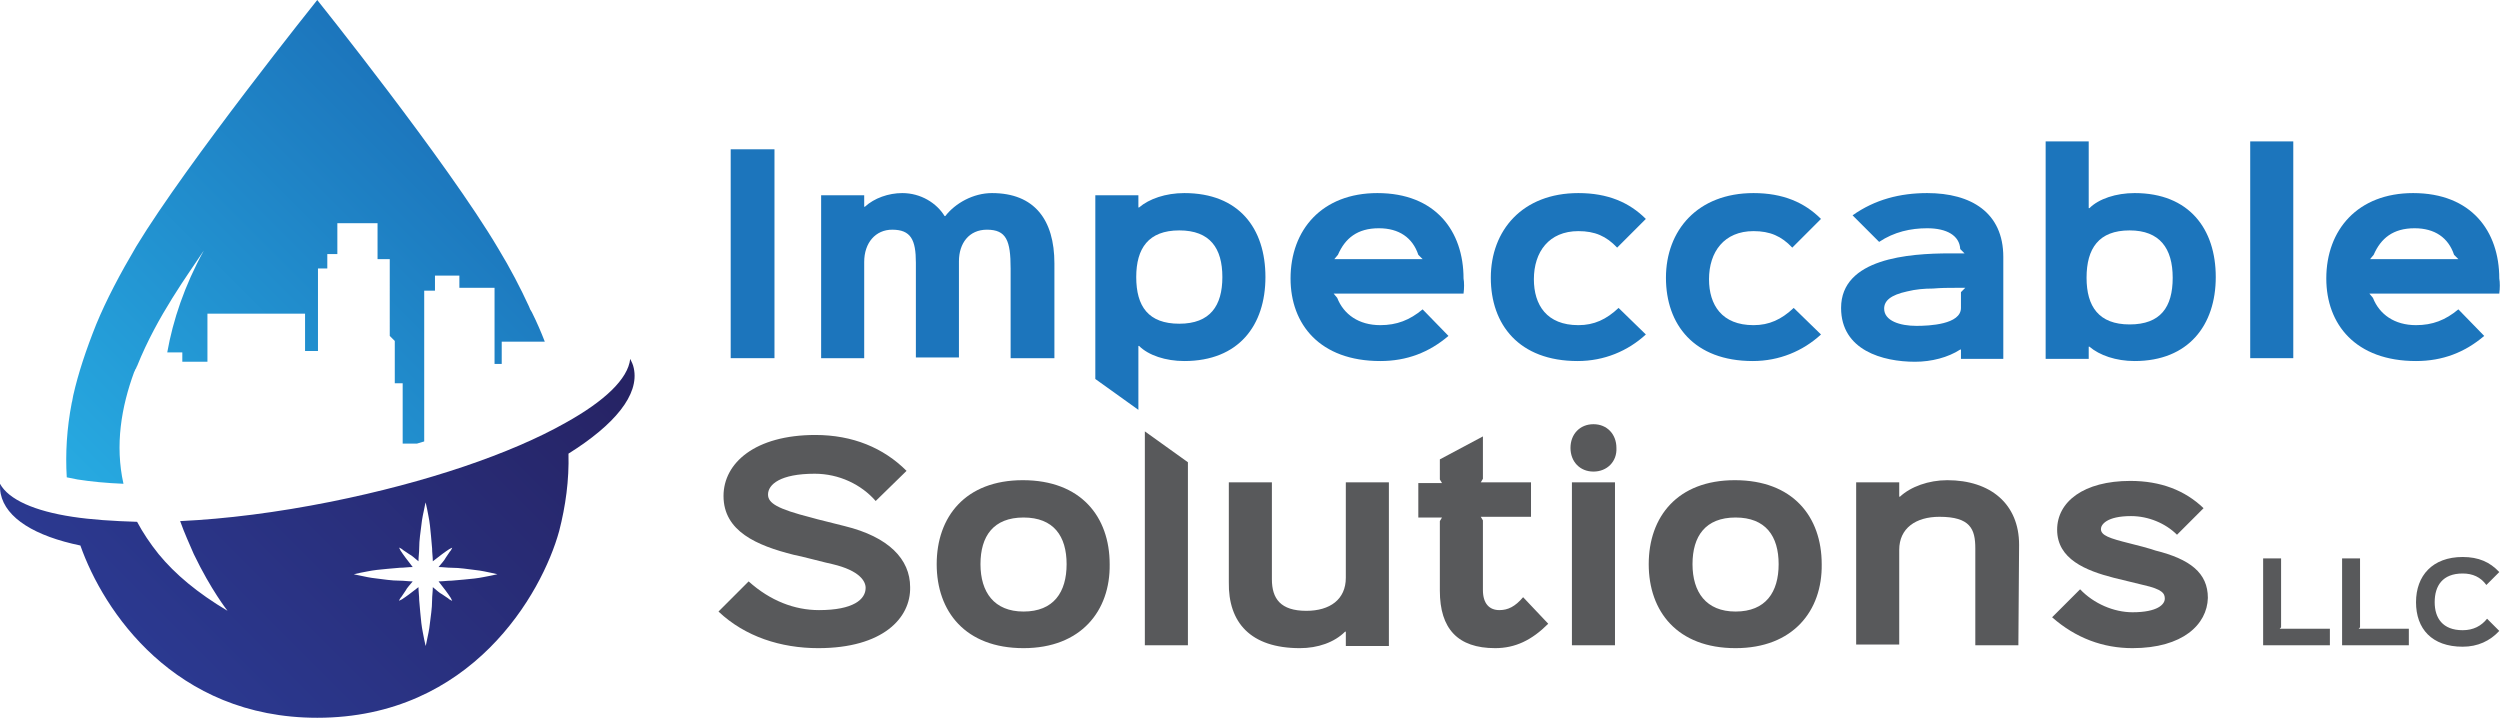
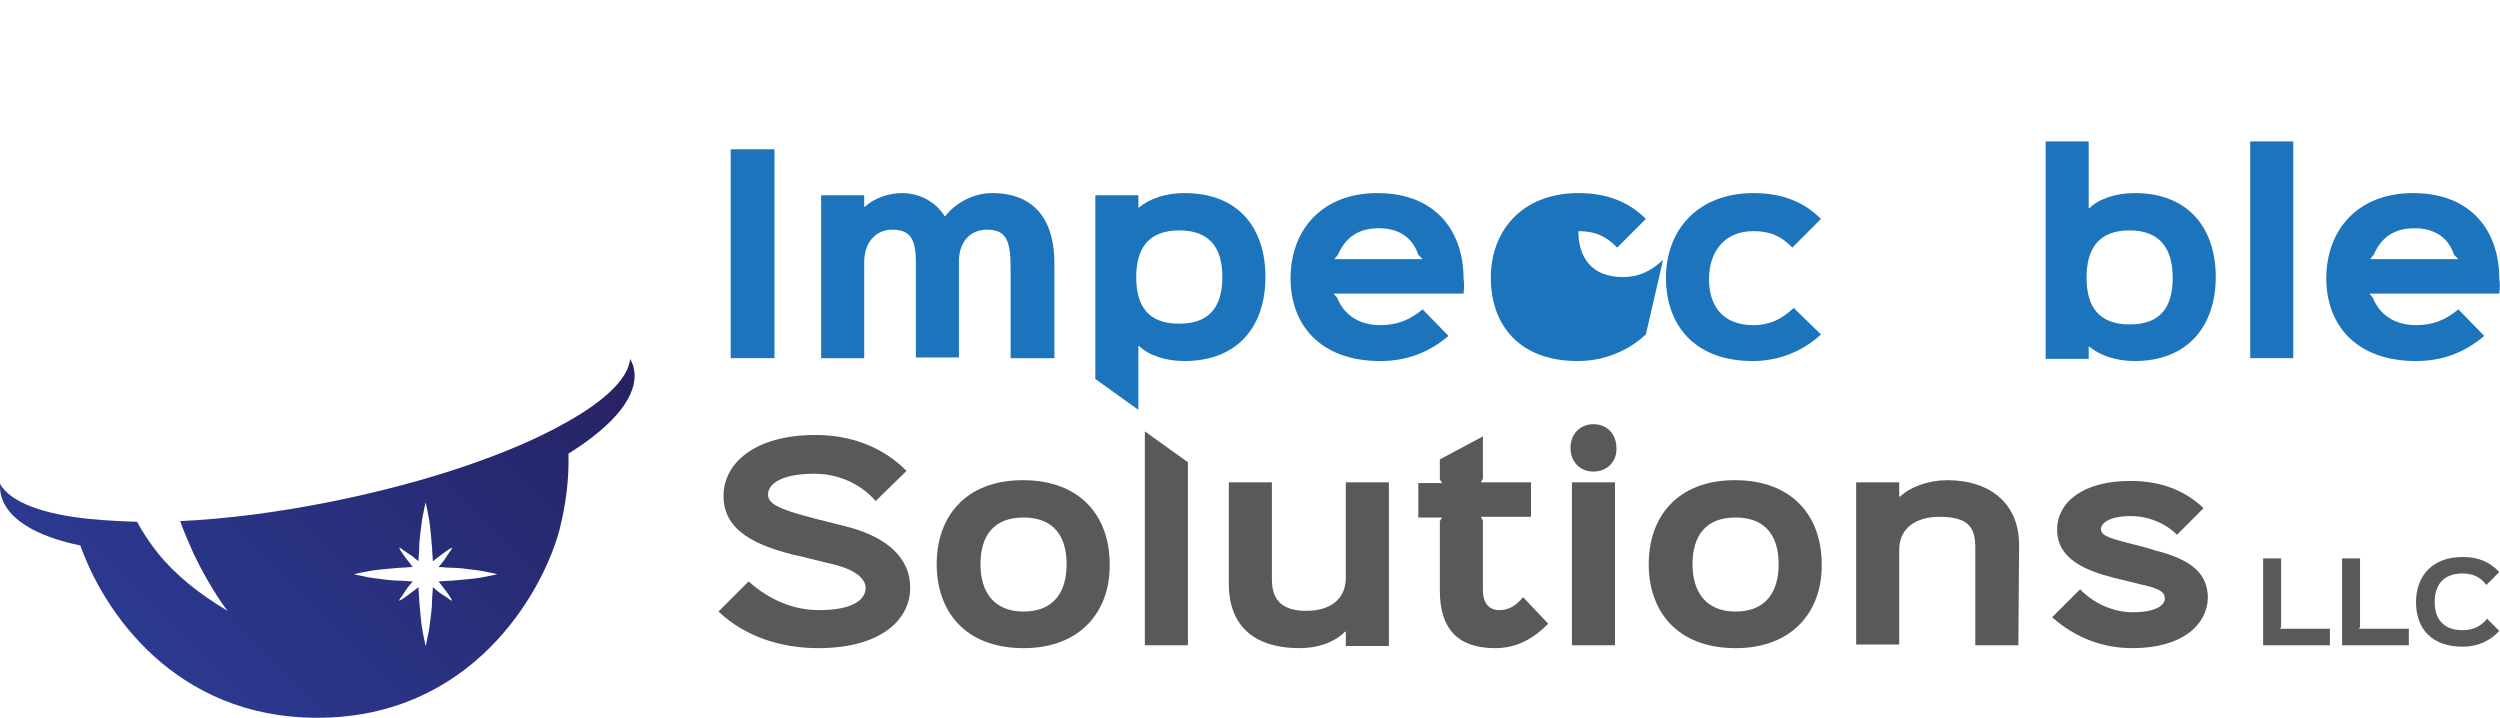
<svg xmlns="http://www.w3.org/2000/svg" version="1.1" id="Layer_1" x="0px" y="0px" viewBox="0 0 348.3 100" enable-background="new 0 0 348.3 100" xml:space="preserve">
  <g>
    <linearGradient id="SVGID_1_" gradientUnits="userSpaceOnUse" x1="13.231" y1="70.64" x2="64.056" y2="19.815">
      <stop offset="0" style="stop-color:#27AAE1" />
      <stop offset="1" style="stop-color:#1C75BC" />
    </linearGradient>
-     <path fill="url(#SVGID_1_)" d="M75.9,47.6h-6v3.1h-1V40.1H64v-1.7h-3.4v2.1h-1.5v21c-0.3,0.1-0.7,0.2-1,0.3h-2v-8.4h-1.1v-5.9   l-0.7-0.7V36.1h-1.7v-5h-5.6v4.3h-1.4v2h-1.3v11.5h-1.8v-5.2H28.9v6.7h-3.5v-1.3h-2.1c0.8-4.5,2.4-9.3,5.1-14.2   c-2.1,3.2-6.5,9.1-9.3,16.1c-0.1,0.1-0.1,0.3-0.2,0.4c-0.1,0.1-0.1,0.3-0.2,0.4c-1.8,4.9-2.7,10.2-1.5,15.6   c-2.4-0.1-4.5-0.3-6.4-0.6c-0.5-0.1-1-0.2-1.5-0.3c-0.2-3.3,0-6.8,0.7-10.4c0.1-0.3,0.1-0.6,0.2-1c0.7-3.1,1.8-6.4,3.2-9.9   c1.4-3.4,3.3-7,5.6-10.9C26.1,22.6,44.2,0,44.2,0s18.1,22.6,25.2,34.6c1.7,2.8,3.1,5.5,4.3,8.1c0.1,0.3,0.2,0.5,0.4,0.8   C74.8,44.9,75.4,46.3,75.9,47.6z" />
    <linearGradient id="SVGID_2_" gradientUnits="userSpaceOnUse" x1="21.473" y1="91.478" x2="75.476" y2="37.475">
      <stop offset="0" style="stop-color:#2B3990" />
      <stop offset="1" style="stop-color:#262262" />
    </linearGradient>
    <path fill="url(#SVGID_2_)" d="M79.2,63.2c0.1,3.7-0.4,7.3-1.3,10.8C75.5,82.7,65.7,100,44.2,100c-19.9,0-29.8-14.9-33-24   c-6.3-1.3-10.4-3.8-11.1-7.2C0,68.3,0,67.9,0,67.4c1.2,2.2,4.8,3.8,10.1,4.6c2.6,0.4,5.7,0.6,9,0.7c0.8,1.5,1.8,3,3,4.5   c2.3,2.8,5.4,5.4,9.6,7.9c0,0-2.3-2.9-4.7-7.9c-0.6-1.4-1.3-2.9-1.9-4.6c6.4-0.3,13.5-1.2,21-2.7c13.4-2.7,25.1-6.7,32.7-11   c5.4-3,8.7-6.1,9-8.9c0.2,0.4,0.4,0.8,0.5,1.3C89.1,55,85.6,59.2,79.2,63.2z M68.4,79.8c-0.5-0.1-1.3-0.3-2.3-0.4   c-0.9-0.1-2-0.3-3.2-0.3c-0.6,0-1.2-0.1-1.8-0.1c0.4-0.5,0.8-0.9,1-1.3c0.3-0.4,0.5-0.8,0.7-1c0.2-0.3,0.2-0.4,0.2-0.4   s-0.2,0.1-0.4,0.2c-0.3,0.2-0.6,0.4-1,0.7c-0.4,0.3-0.8,0.6-1.3,1c0-0.6-0.1-1.2-0.1-1.8c-0.1-1.2-0.2-2.3-0.3-3.2   c-0.1-0.9-0.3-1.7-0.4-2.3c-0.1-0.5-0.2-0.9-0.2-0.9s-0.1,0.3-0.2,0.9c-0.1,0.5-0.3,1.3-0.4,2.3c-0.1,0.9-0.3,2-0.3,3.2   c0,0.6-0.1,1.2-0.1,1.8l0,0c-0.5-0.4-0.9-0.8-1.3-1c-0.4-0.3-0.8-0.5-1-0.7c-0.3-0.2-0.4-0.2-0.4-0.2s0.1,0.2,0.2,0.4   c0.2,0.3,0.4,0.6,0.7,1c0.3,0.4,0.6,0.8,1,1.3c-0.6,0-1.2,0.1-1.8,0.1c-1.2,0.1-2.3,0.2-3.2,0.3c-0.9,0.1-1.7,0.3-2.3,0.4   c-0.5,0.1-0.9,0.2-0.9,0.2s0.3,0.1,0.9,0.2c0.5,0.1,1.3,0.3,2.3,0.4c0.9,0.1,2,0.3,3.2,0.3c0.6,0,1.2,0.1,1.8,0.1   c-0.4,0.5-0.8,0.9-1,1.3c-0.3,0.4-0.5,0.8-0.7,1c-0.2,0.3-0.2,0.4-0.2,0.4s0.2-0.1,0.4-0.2c0.3-0.2,0.6-0.4,1-0.7   c0.4-0.3,0.8-0.6,1.3-1c0,0.6,0.1,1.2,0.1,1.8c0.1,1.2,0.2,2.3,0.3,3.2c0.1,0.9,0.3,1.7,0.4,2.3c0.1,0.5,0.2,0.9,0.2,0.9   s0.1-0.3,0.2-0.9c0.1-0.5,0.3-1.3,0.4-2.3c0.1-0.9,0.3-2,0.3-3.2c0-0.6,0.1-1.2,0.1-1.8c0.5,0.4,0.9,0.8,1.3,1   c0.4,0.3,0.8,0.5,1,0.7c0.3,0.2,0.4,0.2,0.4,0.2s-0.1-0.2-0.2-0.4c-0.2-0.3-0.4-0.6-0.7-1c-0.3-0.4-0.6-0.8-1-1.3   c0.6,0,1.2-0.1,1.8-0.1c1.2-0.1,2.3-0.2,3.2-0.3c0.9-0.1,1.7-0.3,2.3-0.4c0.5-0.1,0.9-0.2,0.9-0.2S68.9,79.9,68.4,79.8z" />
  </g>
  <g>
    <path fill="#1C75BC" d="M107.9,49.9h-6.1V20.8h6.1V49.9z" />
    <path fill="#1C75BC" d="M146.8,49.9h-6V37.4c0-3.9-0.6-5.4-3.3-5.4c-2.5,0-3.9,1.9-3.9,4.4l0,13.4h-6V36.6c0-3.2-0.7-4.6-3.3-4.6   c-2.3,0-3.9,1.8-3.9,4.5v13.4h-6V27.2h6v1.6h0.1c1.3-1.2,3.3-1.9,5.2-1.9c2.6,0,4.8,1.4,5.9,3.2h0.1c1.4-1.8,3.9-3.2,6.5-3.2   c5.9,0,8.7,3.7,8.7,9.8V49.9z" />
    <path fill="#1C75BC" d="M165,26.9c-2.6,0-4.9,0.8-6.3,2h-0.1v-1.7h-6v25.6l6,4.3v-8.9h0.1c1.3,1.3,3.7,2.1,6.3,2.1   c7.6,0,11.3-5,11.3-11.7C176.3,31.8,172.6,26.9,165,26.9z M164.3,45.1c-4.3,0-6-2.4-6-6.5c0-4,1.7-6.5,6-6.5c4.3,0,6,2.5,6,6.5   C170.3,42.6,168.6,45.1,164.3,45.1z" />
    <path fill="#1C75BC" d="M203.9,40.9h-18.1l0.5,0.6c0.9,2.3,3,3.8,6,3.8c2.3,0,4.1-0.7,5.9-2.2l3.6,3.7c-2.7,2.3-5.8,3.5-9.5,3.5   c-8.4,0-12.5-5.1-12.5-11.5c0-6.8,4.4-11.9,12.1-11.9c8.1,0,12,5.3,12,11.9C204,39.3,204,40.2,203.9,40.9z M198.2,36.1l-0.6-0.6   c-0.8-2.4-2.7-3.7-5.5-3.7c-3,0-4.7,1.4-5.7,3.7l-0.5,0.6H198.2z" />
-     <path fill="#1C75BC" d="M229.3,46.6c-2.5,2.3-5.8,3.7-9.5,3.7c-8.2,0-12.1-5.1-12.1-11.6c0-6.6,4.4-11.8,12.2-11.8   c4.1,0,7.1,1.3,9.4,3.6l-4,4c-1.5-1.6-3.1-2.3-5.4-2.3c-4.1,0-6.2,2.9-6.2,6.7c0,3.6,1.8,6.4,6.2,6.4c2.2,0,3.9-0.8,5.6-2.4   L229.3,46.6z" />
+     <path fill="#1C75BC" d="M229.3,46.6c-2.5,2.3-5.8,3.7-9.5,3.7c-8.2,0-12.1-5.1-12.1-11.6c0-6.6,4.4-11.8,12.2-11.8   c4.1,0,7.1,1.3,9.4,3.6l-4,4c-1.5-1.6-3.1-2.3-5.4-2.3c0,3.6,1.8,6.4,6.2,6.4c2.2,0,3.9-0.8,5.6-2.4   L229.3,46.6z" />
    <path fill="#1C75BC" d="M253.7,46.6c-2.5,2.3-5.8,3.7-9.5,3.7c-8.2,0-12.1-5.1-12.1-11.6c0-6.6,4.4-11.8,12.2-11.8   c4.1,0,7.1,1.3,9.4,3.6l-4,4c-1.5-1.6-3.1-2.3-5.4-2.3c-4.1,0-6.2,2.9-6.2,6.7c0,3.6,1.8,6.4,6.2,6.4c2.2,0,3.9-0.8,5.6-2.4   L253.7,46.6z" />
-     <path fill="#1C75BC" d="M279.2,50h-6v-1.3h-0.1c-1.7,1.1-4,1.7-6.3,1.7c-4.5,0-10.3-1.6-10.3-7.5c0-6.9,9.4-7.6,15.2-7.6   c0.2,0,1.8,0,2,0l-0.6-0.6c-0.1-1.9-1.9-2.9-4.6-2.9c-2.3,0-4.6,0.5-6.7,1.9l-3.7-3.7c3.1-2.2,6.6-3.1,10.4-3.1   c6.1,0,10.6,2.7,10.6,8.9V50z M273.8,40.1c-0.2,0-1.2,0-1.4,0c-1,0-1.9,0-3.1,0.1c-1.2,0-2.4,0.1-3.6,0.4c-2.3,0.5-3.2,1.3-3.2,2.4   c0,1.7,2.2,2.4,4.5,2.4c1.8,0,6.2-0.2,6.2-2.5v-2.2L273.8,40.1z" />
    <path fill="#1C75BC" d="M297.4,50.3c-2.6,0-4.9-0.8-6.3-2H291V50h-6V19.7h6V29h0.1c1.3-1.3,3.7-2.1,6.3-2.1c7.6,0,11.3,5,11.3,11.7   C308.7,45.3,304.9,50.3,297.4,50.3z M296.7,32.1c-4.3,0-6,2.5-6,6.6c0,4,1.7,6.5,6,6.5c4.3,0,6-2.4,6-6.5   C302.7,34.6,300.9,32.1,296.7,32.1z" />
    <path fill="#1C75BC" d="M319.5,49.9h-6V19.7h6V49.9z" />
    <path fill="#1C75BC" d="M348.2,40.9h-18.1l0.5,0.6c0.9,2.3,3,3.8,6,3.8c2.3,0,4.1-0.7,5.9-2.2l3.6,3.7c-2.7,2.3-5.8,3.5-9.5,3.5   c-8.4,0-12.5-5.1-12.5-11.5c0-6.8,4.4-11.9,12.1-11.9c8.1,0,12,5.3,12,11.9C348.3,39.3,348.3,40.2,348.2,40.9z M342.5,36.1   l-0.6-0.6c-0.8-2.4-2.7-3.7-5.5-3.7c-3,0-4.7,1.4-5.7,3.7l-0.5,0.6H342.5z" />
    <path fill="#58595B" d="M114,90.3c-5.2,0-10.2-1.6-13.9-5.1l4.2-4.2c3,2.7,6.4,4,9.8,4c4.8,0,6.5-1.5,6.5-3.1   c0-0.9-0.8-2.4-4.6-3.3c-0.6-0.1-4.7-1.2-5.4-1.3c-5.2-1.3-9.8-3.3-9.8-8.2c0-4.6,4.4-8.5,12.8-8.5c5.2,0,9.5,1.8,12.7,5l-4.3,4.2   c-2-2.3-5.1-3.8-8.5-3.8c-4.8,0-6.5,1.5-6.5,2.9c0,1.2,1.3,2,6,3.2c0.6,0.2,4,1,4.7,1.2c6.1,1.5,9.1,4.6,9.1,8.5   C126.9,86.1,123,90.3,114,90.3z" />
    <path fill="#58595B" d="M142.6,90.3c-8.1,0-12.1-5.1-12.1-11.7s4-11.7,12-11.7c8.1,0,12.1,5.1,12.1,11.7   C154.7,85.1,150.6,90.3,142.6,90.3z M142.6,72.1c-4.2,0-6,2.6-6,6.5c0,3.9,1.9,6.6,6,6.6c4.2,0,6-2.7,6-6.6S146.8,72.1,142.6,72.1z   " />
    <polygon fill="#58595B" points="165.5,64.4 165.5,89.9 159.5,89.9 159.5,60.1  " />
    <path fill="#58595B" d="M193.5,90h-6v-2h-0.1c-1.5,1.5-3.8,2.3-6.3,2.3c-6.9,0-10-3.6-9.9-9.2V67.2h6v13.5c0,2.7,1.2,4.4,4.8,4.4   c3.3,0,5.5-1.6,5.5-4.6V67.2h6V90z" />
    <path fill="#58595B" d="M215.7,86.9c-2.3,2.3-4.6,3.4-7.4,3.4c-5.2,0-7.7-2.7-7.7-8v-9.7l0.3-0.5h-3.3v-4.8h3.3l-0.3-0.5V64l6-3.2   v5.9l-0.3,0.5h7v4.8h-7l0.3,0.5v9.7c0,1.9,0.9,2.8,2.3,2.8c1.2,0,2.2-0.5,3.3-1.8L215.7,86.9z" />
    <path fill="#58595B" d="M222,65.7c-1.9,0-3.2-1.4-3.2-3.3c0-1.9,1.3-3.3,3.2-3.3c1.9,0,3.2,1.4,3.2,3.3   C225.3,64.3,223.9,65.7,222,65.7z M225,89.9h-6V67.2h6V89.9z" />
    <path fill="#58595B" d="M241.8,90.3c-8.1,0-12.1-5.1-12.1-11.7s4-11.7,12-11.7c8.1,0,12.1,5.1,12.1,11.7   C253.9,85.1,249.8,90.3,241.8,90.3z M241.8,72.1c-4.2,0-6,2.6-6,6.5c0,3.9,1.9,6.6,6,6.6c4.2,0,6-2.7,6-6.6S246,72.1,241.8,72.1z" />
    <path fill="#58595B" d="M281.2,89.9h-6V76.4c0-2.7-0.7-4.4-5-4.4c-3.3,0-5.6,1.6-5.6,4.6v13.2h-6V67.2h6v2h0.1   c1.5-1.4,4-2.3,6.6-2.3c6,0,10,3.3,10,9L281.2,89.9z" />
    <path fill="#58595B" d="M297.1,90.3c-4.1,0-7.9-1.4-11.2-4.3l3.9-3.9c1.9,2,4.7,3.2,7.3,3.2c3.5,0,4.5-1.1,4.5-1.9   c0-0.7-0.3-1.3-3-1.9c-0.5-0.1-3.6-0.9-4.1-1c-3.9-1-7.9-2.6-7.9-6.7c0-3.9,3.7-6.8,10.2-6.8c4.2,0,7.6,1.3,10.2,3.8l-3.7,3.7   c-1.6-1.6-4-2.6-6.4-2.6c-3.4,0-4.2,1.2-4.2,1.8c0,0.9,1.2,1.3,4,2c0.5,0.1,3.1,0.8,3.6,1c4.8,1.2,7.3,3.1,7.3,6.6   C307.5,87,304.1,90.3,297.1,90.3z" />
    <path fill="#58595B" d="M324.6,89.9h-9.3V77.8h2.5v9.6l-0.2,0.2h7V89.9z" />
    <path fill="#58595B" d="M335.6,89.9h-9.3V77.8h2.5v9.6l-0.2,0.2h7V89.9z" />
    <path fill="#58595B" d="M348.2,87.9c-1.3,1.4-3,2.2-5.1,2.2c-4.3,0-6.5-2.5-6.5-6.2s2.3-6.3,6.5-6.3c2.2,0,3.8,0.7,5.1,2.1   l-1.8,1.8c-0.8-1.1-1.9-1.6-3.3-1.6c-2.8,0-3.9,1.7-3.9,4c0,2.2,1.1,3.9,3.9,3.9c1.5,0,2.6-0.6,3.4-1.6L348.2,87.9z" />
  </g>
</svg>